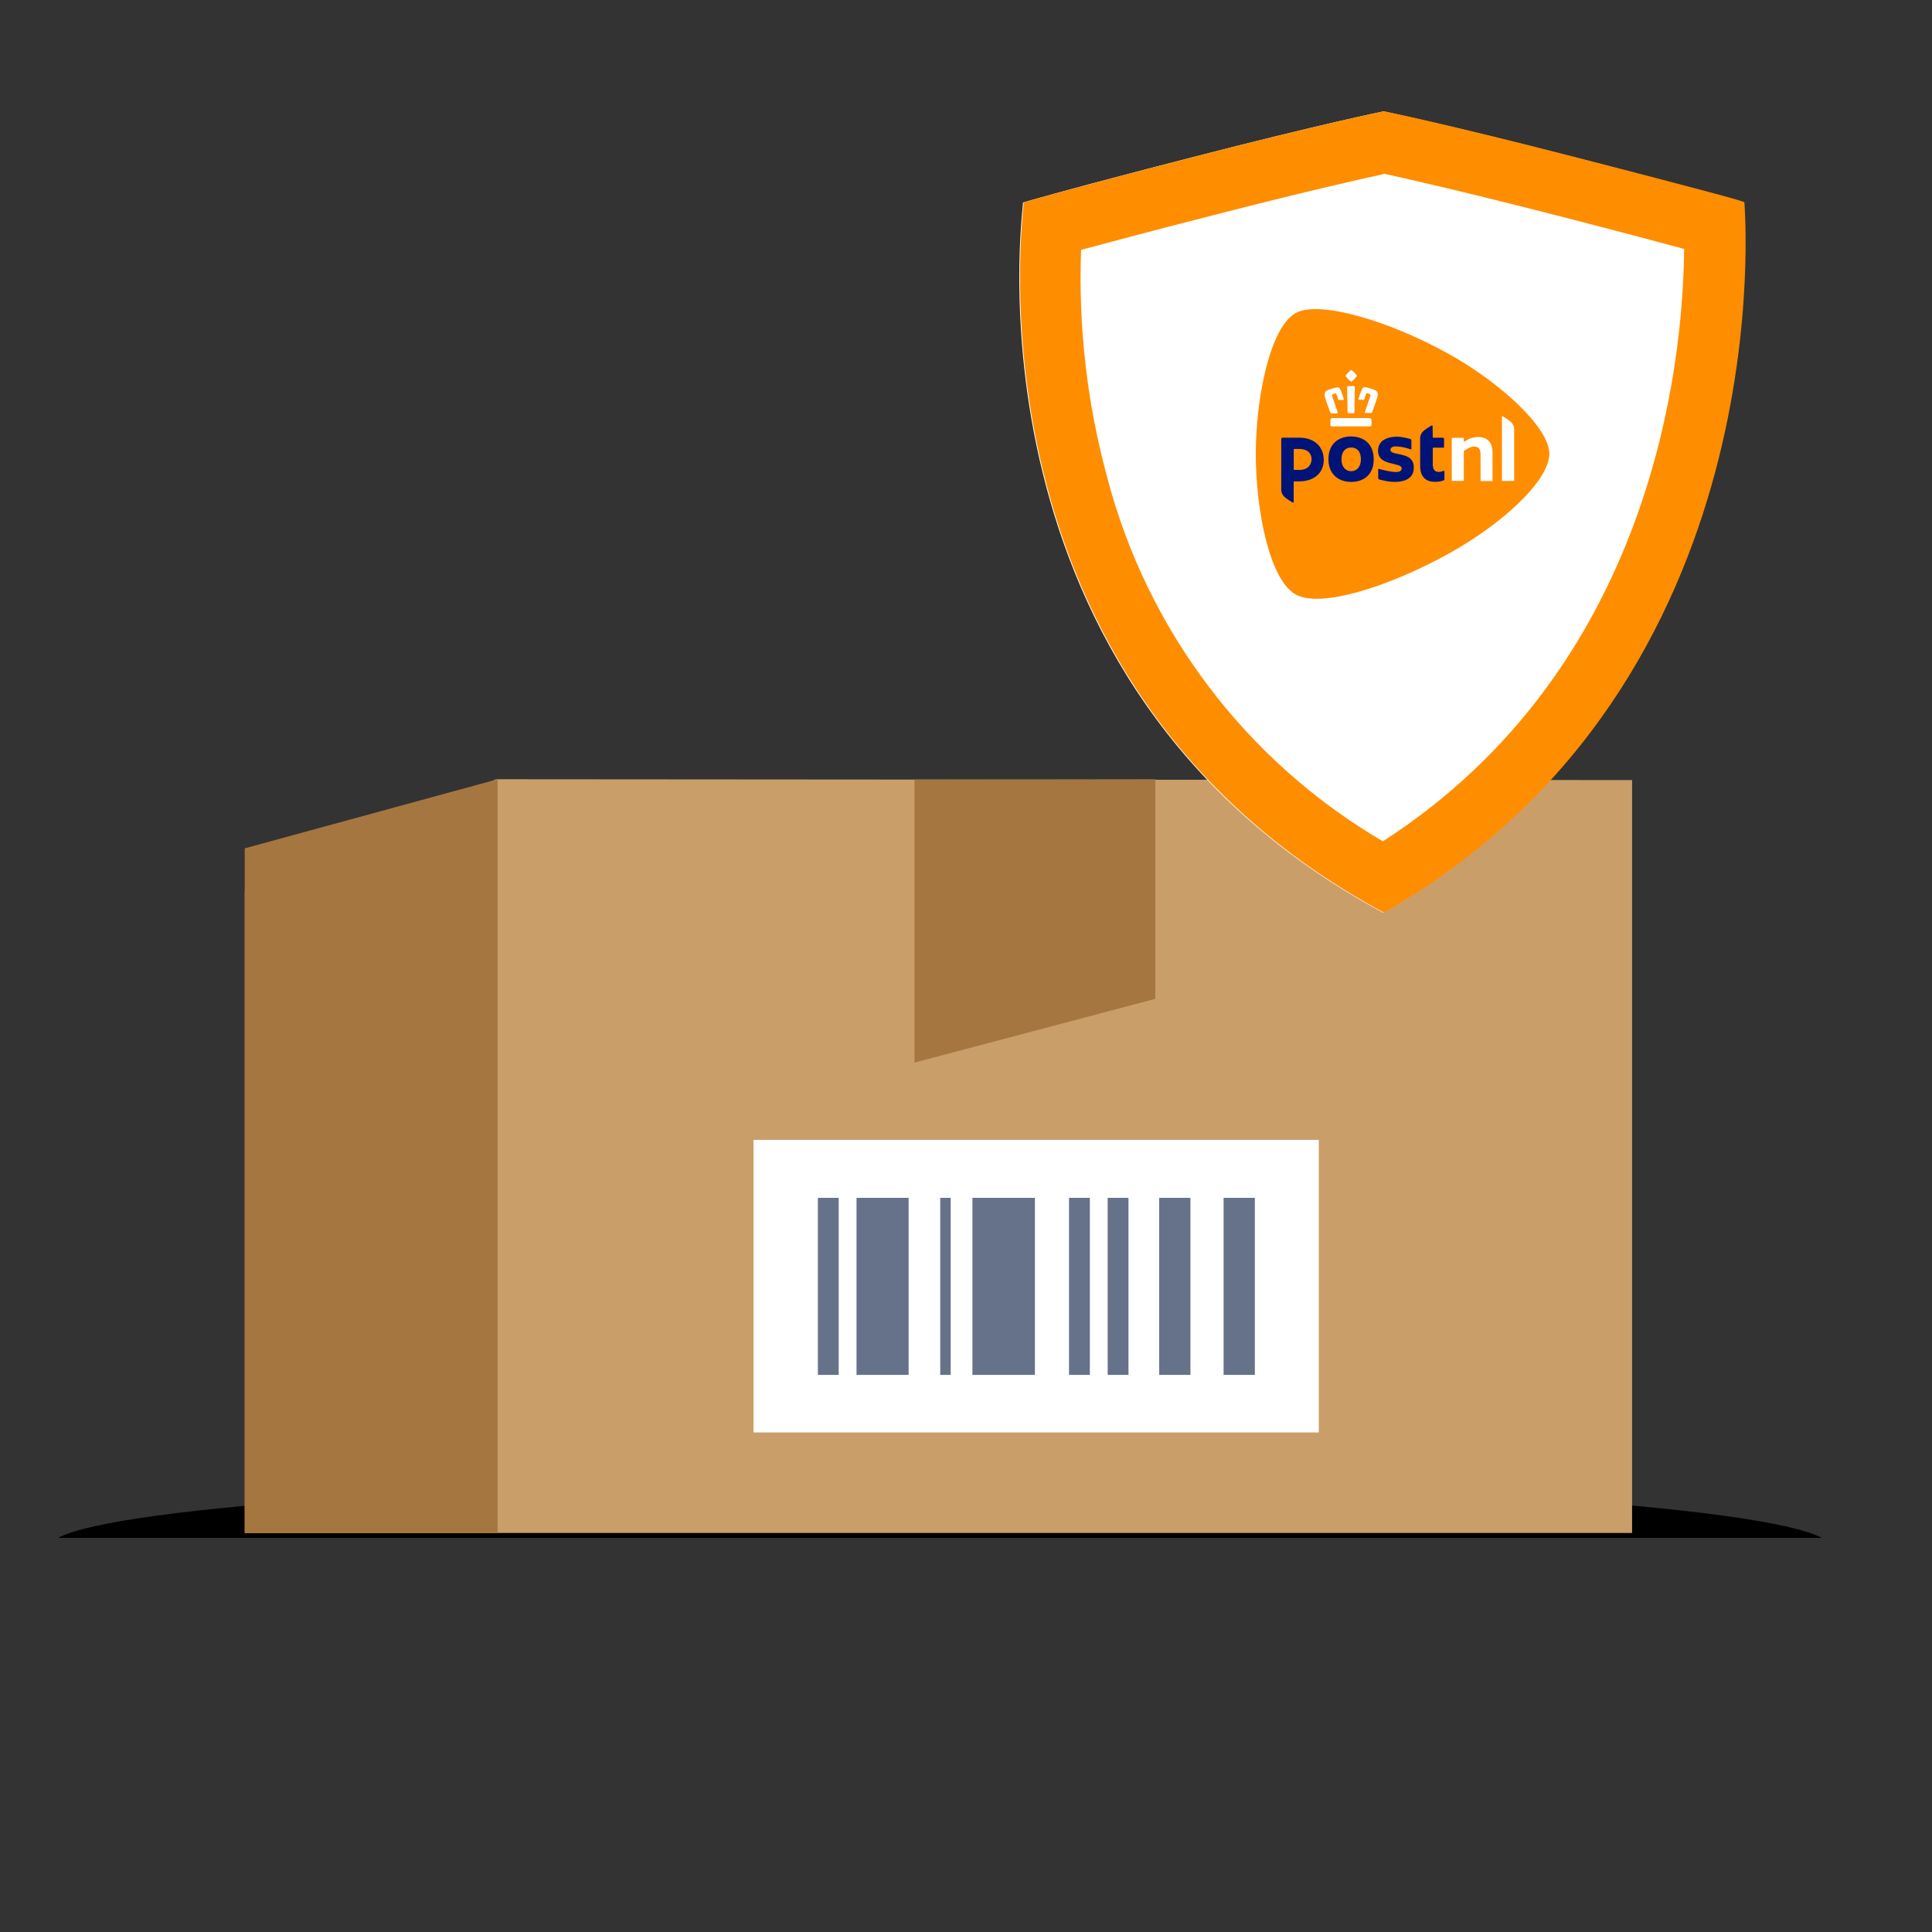
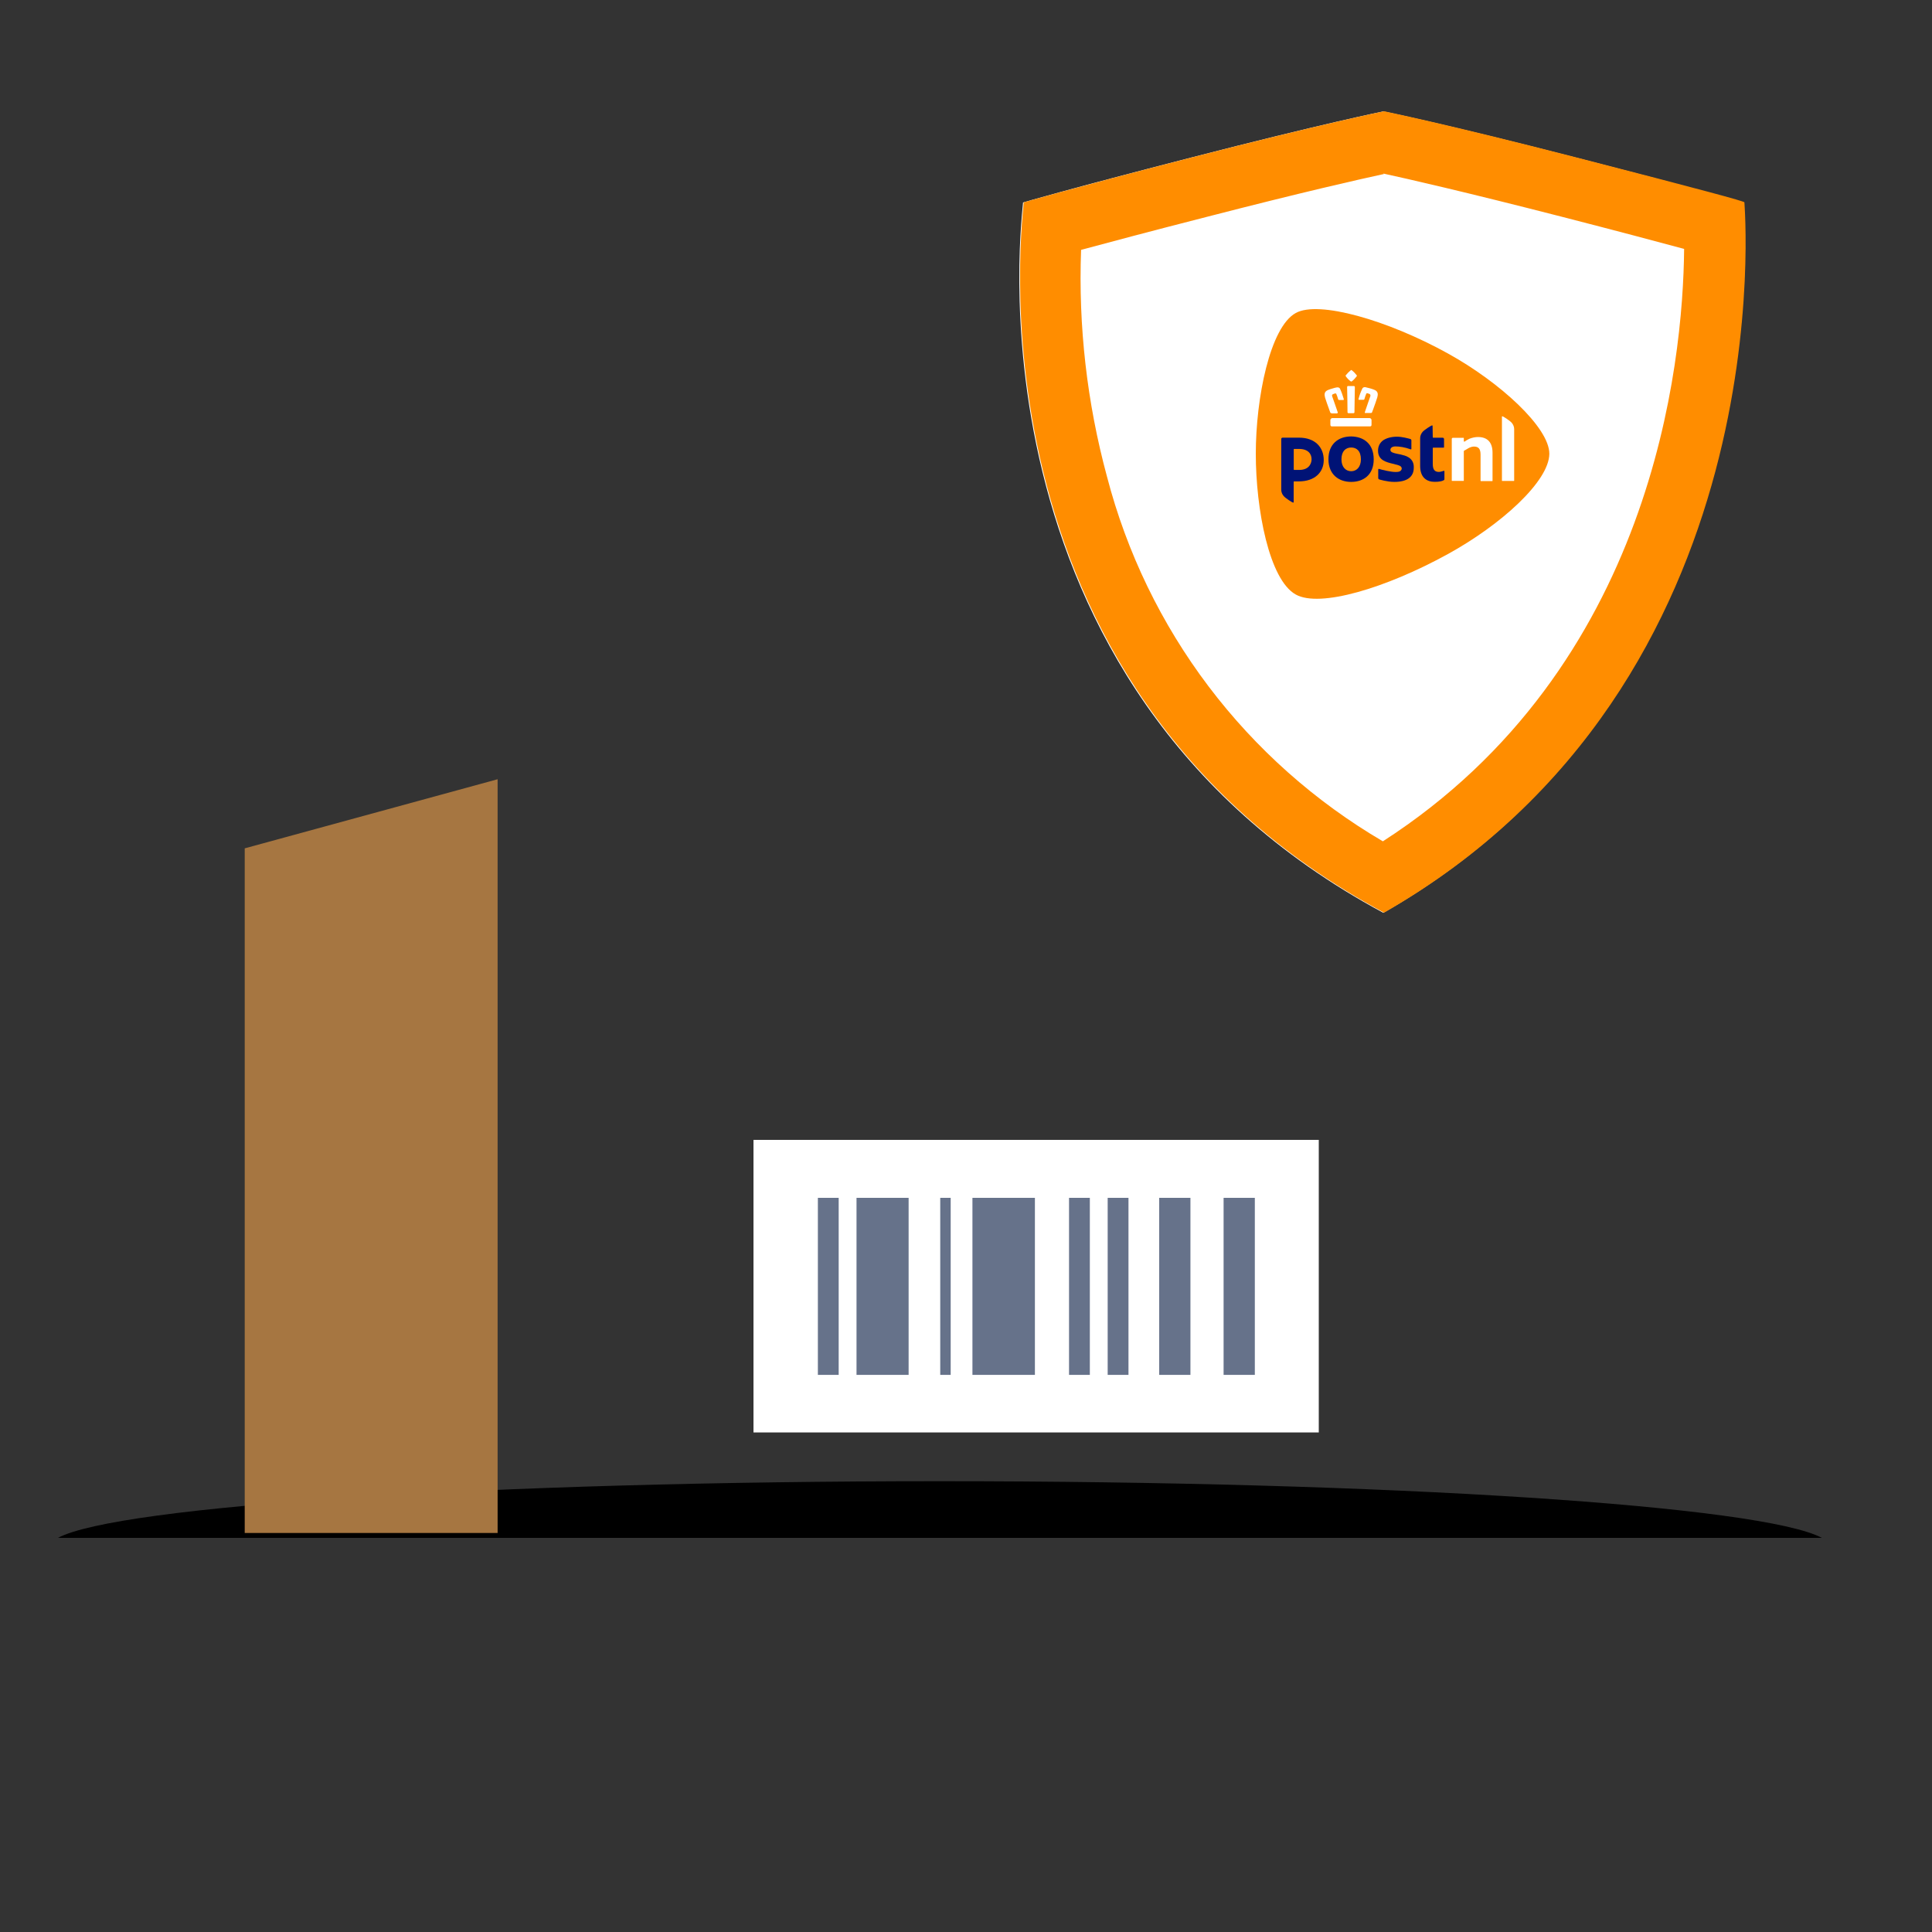
<svg xmlns="http://www.w3.org/2000/svg" width="300" height="300" viewBox="0 0 300 300">
  <rect x="0" y="0" width="300" height="300" fill="#333333" stroke="none" />
  <defs>
    <style>
      .cls-1 {
        fill: #001376;
      }

      .cls-2, .cls-3 {
        fill: #fff;
      }

      .cls-4 {
        fill: #ff8d00;
      }

      .cls-5 {
        fill: #ca9e69;
      }

      .cls-5, .cls-6, .cls-7, .cls-3, .cls-8 {
        fill-rule: evenodd;
      }

      .cls-6 {
        fill: #a67641;
      }

      .cls-7 {
        fill: #66728a;
      }
    </style>
  </defs>
  <path class="cls-8" d="m282.9,238.8c-9.27-4.97-67.03-8.8-136.95-8.8s-127.68,3.83-136.95,8.8h273.9Z" />
-   <path class="cls-5" d="m38,238.04h215.43v-116.91l-176.42-.13-39,17.45v99.59Z" />
-   <path class="cls-6" d="m179.4,121v34.1l-37.4,9.9v-43.95s37.4-.05,37.4-.05Z" />
  <path class="cls-3" d="m117,222.43h87.78v-45.43h-87.78v45.43Z" />
  <path class="cls-7" d="m190,213.49h4.85v-27.49h-4.85v27.49Z" />
  <path class="cls-7" d="m133,213.49h8.09v-27.49h-8.09v27.49Z" />
  <path class="cls-7" d="m151,213.49h9.7v-27.49h-9.7v27.49Z" />
  <path class="cls-7" d="m180,213.49h4.85v-27.49h-4.85v27.49Z" />
  <path class="cls-7" d="m146,213.49h1.62v-27.49h-1.62v27.49Z" />
  <path class="cls-7" d="m172,213.49h3.23v-27.49h-3.23v27.49Z" />
  <path class="cls-7" d="m166,213.49h3.23v-27.49h-3.23v27.49Z" />
  <path class="cls-7" d="m127,213.49h3.23v-27.49h-3.23v27.49Z" />
  <path class="cls-6" d="m38,238.04h39.27v-117.04l-39.27,10.73v106.31Z" />
  <path class="cls-2" d="m214.8,17.3s9.42,1.9,29.88,7.17c19.3,4.98,26.08,6.97,26.08,6.97,0,0,6.68,74.45-55.96,110.3-66.65-35.82-55.82-109.89-55.94-110.3,0,0,6.76-2,26.08-6.97,20.45-5.27,29.86-7.17,29.86-7.17Z" />
  <path class="cls-2" d="m224.47,55.03c8.02,4.42,15.53,11.34,15.53,15.34-.03,4.21-7.39,10.86-15.53,15.34-9.47,5.19-19.54,8.22-23.22,6.17-4.07-2.26-6.12-12.97-6.12-21.52s2.17-19.35,6.12-21.52c3.47-1.93,13.99,1.07,23.22,6.17Z" />
  <path class="cls-4" d="m240.58,70.46c0-4.07-7.63-11.09-15.78-15.59-9.38-5.19-20.06-8.23-23.59-6.27-4.01,2.2-6.21,13.24-6.21,21.86s2.08,19.57,6.21,21.86c3.74,2.08,13.97-.99,23.59-6.27,8.27-4.55,15.75-11.31,15.78-15.59Zm-10.65,4.22s-.03-.03-.03-.03v-4.04c0-.9-.3-1.27-1.03-1.27-.24,0-.57.09-.88.27-.3.18-.54.33-.63.36-.03.03-.06.06-.06.09v4.58s-.03.03-.03.03h-1.81s-.03-.03-.03-.03v-6.48c0-.12.09-.18.18-.18h1.66s.03.03.03.03v.51s.03.06.06.06h.03l.06-.03c.21-.15.51-.33.72-.42.45-.18.93-.27,1.33-.27,1.48,0,2.26.84,2.26,2.44v4.37s-.03.03-.03.03h-1.81v-.03Zm3.32,0s-.03-.03-.03-.03v-9.95s0-.06.06-.06c.12,0,1.12.63,1.45,1,.24.27.39.63.39.99v8.02s-.03.03-.03.03h-1.84Zm-26.43-8.47c-.15,0-.24-.09-.24-.27v-.72c0-.15.15-.3.3-.3h5.79c.15,0,.3.15.3.3v.72c0,.18-.06.27-.24.27h-5.91Zm5.25-2.05c-.06,0-.09-.03-.12-.06-.03-.03-.03-.09,0-.15.18-.6.84-2.41.84-2.44.03-.12,0-.27-.12-.33l-.33-.12h-.06c-.06,0-.09.03-.12.06-.12.3-.21.51-.3.87-.03.06-.06.09-.15.09h-.66c-.06,0-.09,0-.09-.03-.03-.03-.03-.06,0-.12.15-.6.33-1.06.57-1.57.03-.09.15-.24.36-.24h.12c.21.06.45.12.72.18.21.06.42.12.63.21.66.24.63.72.51,1.18-.09.3-.45,1.36-.69,1.99-.06.12-.09.24-.12.33-.03.06-.09.12-.18.12h-.82v.03Zm-2.68,0c-.15,0-.15-.15-.15-.15,0-.03-.03-3.41-.06-3.89,0-.03,0-.12.06-.15.03-.03.06-.03.09-.03h.9s.06,0,.09.03c.06.06.06.12.06.15,0,.45-.06,3.86-.06,3.89,0,0,0,.15-.15.15h-.78Zm-2.65,0c-.09,0-.15-.03-.18-.12-.03-.09-.06-.18-.12-.33-.24-.63-.6-1.69-.69-1.99-.12-.48-.15-.93.51-1.18.21-.09.42-.15.63-.21.27-.09.51-.15.72-.18h.12c.21,0,.33.15.36.24.24.51.39.99.57,1.57v.12s-.06.03-.09.03h-.63c-.09,0-.12-.03-.15-.09-.09-.36-.18-.57-.3-.87,0-.03-.06-.06-.12-.06h-.06l-.33.12c-.12.03-.18.21-.12.33,0,.03.66,1.84.85,2.44.03.06.03.12,0,.15-.03.03-.06.06-.12.06h-.84v-.03Zm3.08-4.91s-.06-.03-.12-.06c-.27-.21-.51-.45-.72-.75-.03-.03-.06-.09,0-.18.24-.3.48-.54.78-.78.03-.03.06-.03.06-.03t.06.03c.3.21.54.48.78.78.06.06.03.12,0,.18-.21.27-.45.54-.72.75-.06.03-.09.06-.12.06Z" />
  <path class="cls-1" d="m213.31,71.33c0,2.38-1.57,3.5-3.5,3.5s-3.53-1.15-3.53-3.53,1.57-3.53,3.53-3.53c1.93.03,3.5,1.12,3.5,3.56Zm-1.99,0c0-1.3-.66-1.84-1.51-1.84s-1.51.57-1.51,1.84c0,1.18.66,1.84,1.51,1.84s1.51-.66,1.51-1.84Z" />
  <path class="cls-1" d="m222.45,66.12c0-.06-.03-.06-.09-.06-.12,0-1.15.66-1.45.99-.24.27-.39.63-.39.99v4.31c0,1.87,1.09,2.47,2.26,2.47.66,0,1.12-.09,1.39-.24.06-.03.12-.09.12-.18v-1.24s-.03-.06-.06-.06c-.06,0-.51.18-.78.18-.6,0-.97-.27-.97-1.24v-2.47s.03-.06.06-.06h1.63s.06-.03.06-.06v-1.27c0-.12-.09-.21-.21-.21h-1.48s-.06-.03-.06-.06l-.03-1.81Z" />
  <path class="cls-1" d="m198.95,68.17c0-.12.09-.21.21-.21h2.56c2.5,0,3.83,1.51,3.83,3.47s-1.45,3.32-3.86,3.32h-.75s-.06.03-.06.06v3.17c0,.06-.03.06-.09.06-.12,0-1.15-.66-1.45-1-.24-.27-.39-.63-.39-.99v-7.87Zm4.71,3.14c0-.84-.54-1.6-1.96-1.6h-.75s-.06.03-.06.06v3.14s.03.06.06.06h.78c1.69,0,1.93-1.18,1.93-1.66Z" />
  <path class="cls-1" d="m218.74,71.03c-.39-.27-.88-.36-1.36-.48-.09-.03-.39-.09-.45-.09-.57-.12-1.03-.24-1.03-.6,0-.33.3-.54.79-.54.6,0,1.45.12,2.35.45.03.03.12,0,.12-.06v-1.33c0-.09-.06-.18-.15-.21-.33-.09-1.27-.36-2.08-.36-.9,0-1.63.21-2.17.57-.51.39-.78.93-.78,1.6,0,1.48,1.24,1.78,2.38,2.05.18.03.15.03.21.06.54.12,1.09.24,1.09.66,0,.12-.06.24-.15.33-.15.15-.36.21-.81.21-.72,0-2.11-.33-2.57-.48h-.03c-.06,0-.09.03-.09.09v1.33c0,.09.06.18.15.21,0,0,1.21.39,2.35.39,1.99,0,3.02-.78,3.02-2.2.03-.72-.24-1.24-.78-1.6Z" />
  <path class="cls-4" d="m214.8,26.95c3.65.79,12.65,2.84,27.57,6.67,8.84,2.27,15.04,3.93,19.14,5.03-.16,17.84-4.87,64.98-46.78,91.99-10.51-6.16-19.71-14.33-27.06-24.05-7.35-9.72-12.71-20.79-15.78-32.59-3.1-11.46-4.46-23.33-4.02-35.2,4.09-1.1,10.38-2.79,19.46-5.11,14.84-3.83,23.86-5.87,27.57-6.67l-.11-.06Zm.11-9.67s-9.41,1.9-29.86,7.17c-19.32,4.98-26.08,6.97-26.08,6.97.13.37-10.71,74.45,55.94,110.3,62.64-35.82,55.91-110.14,55.96-110.3.05-.16-6.78-2-26.08-6.97-20.45-5.27-29.88-7.17-29.88-7.17Z" />
</svg>